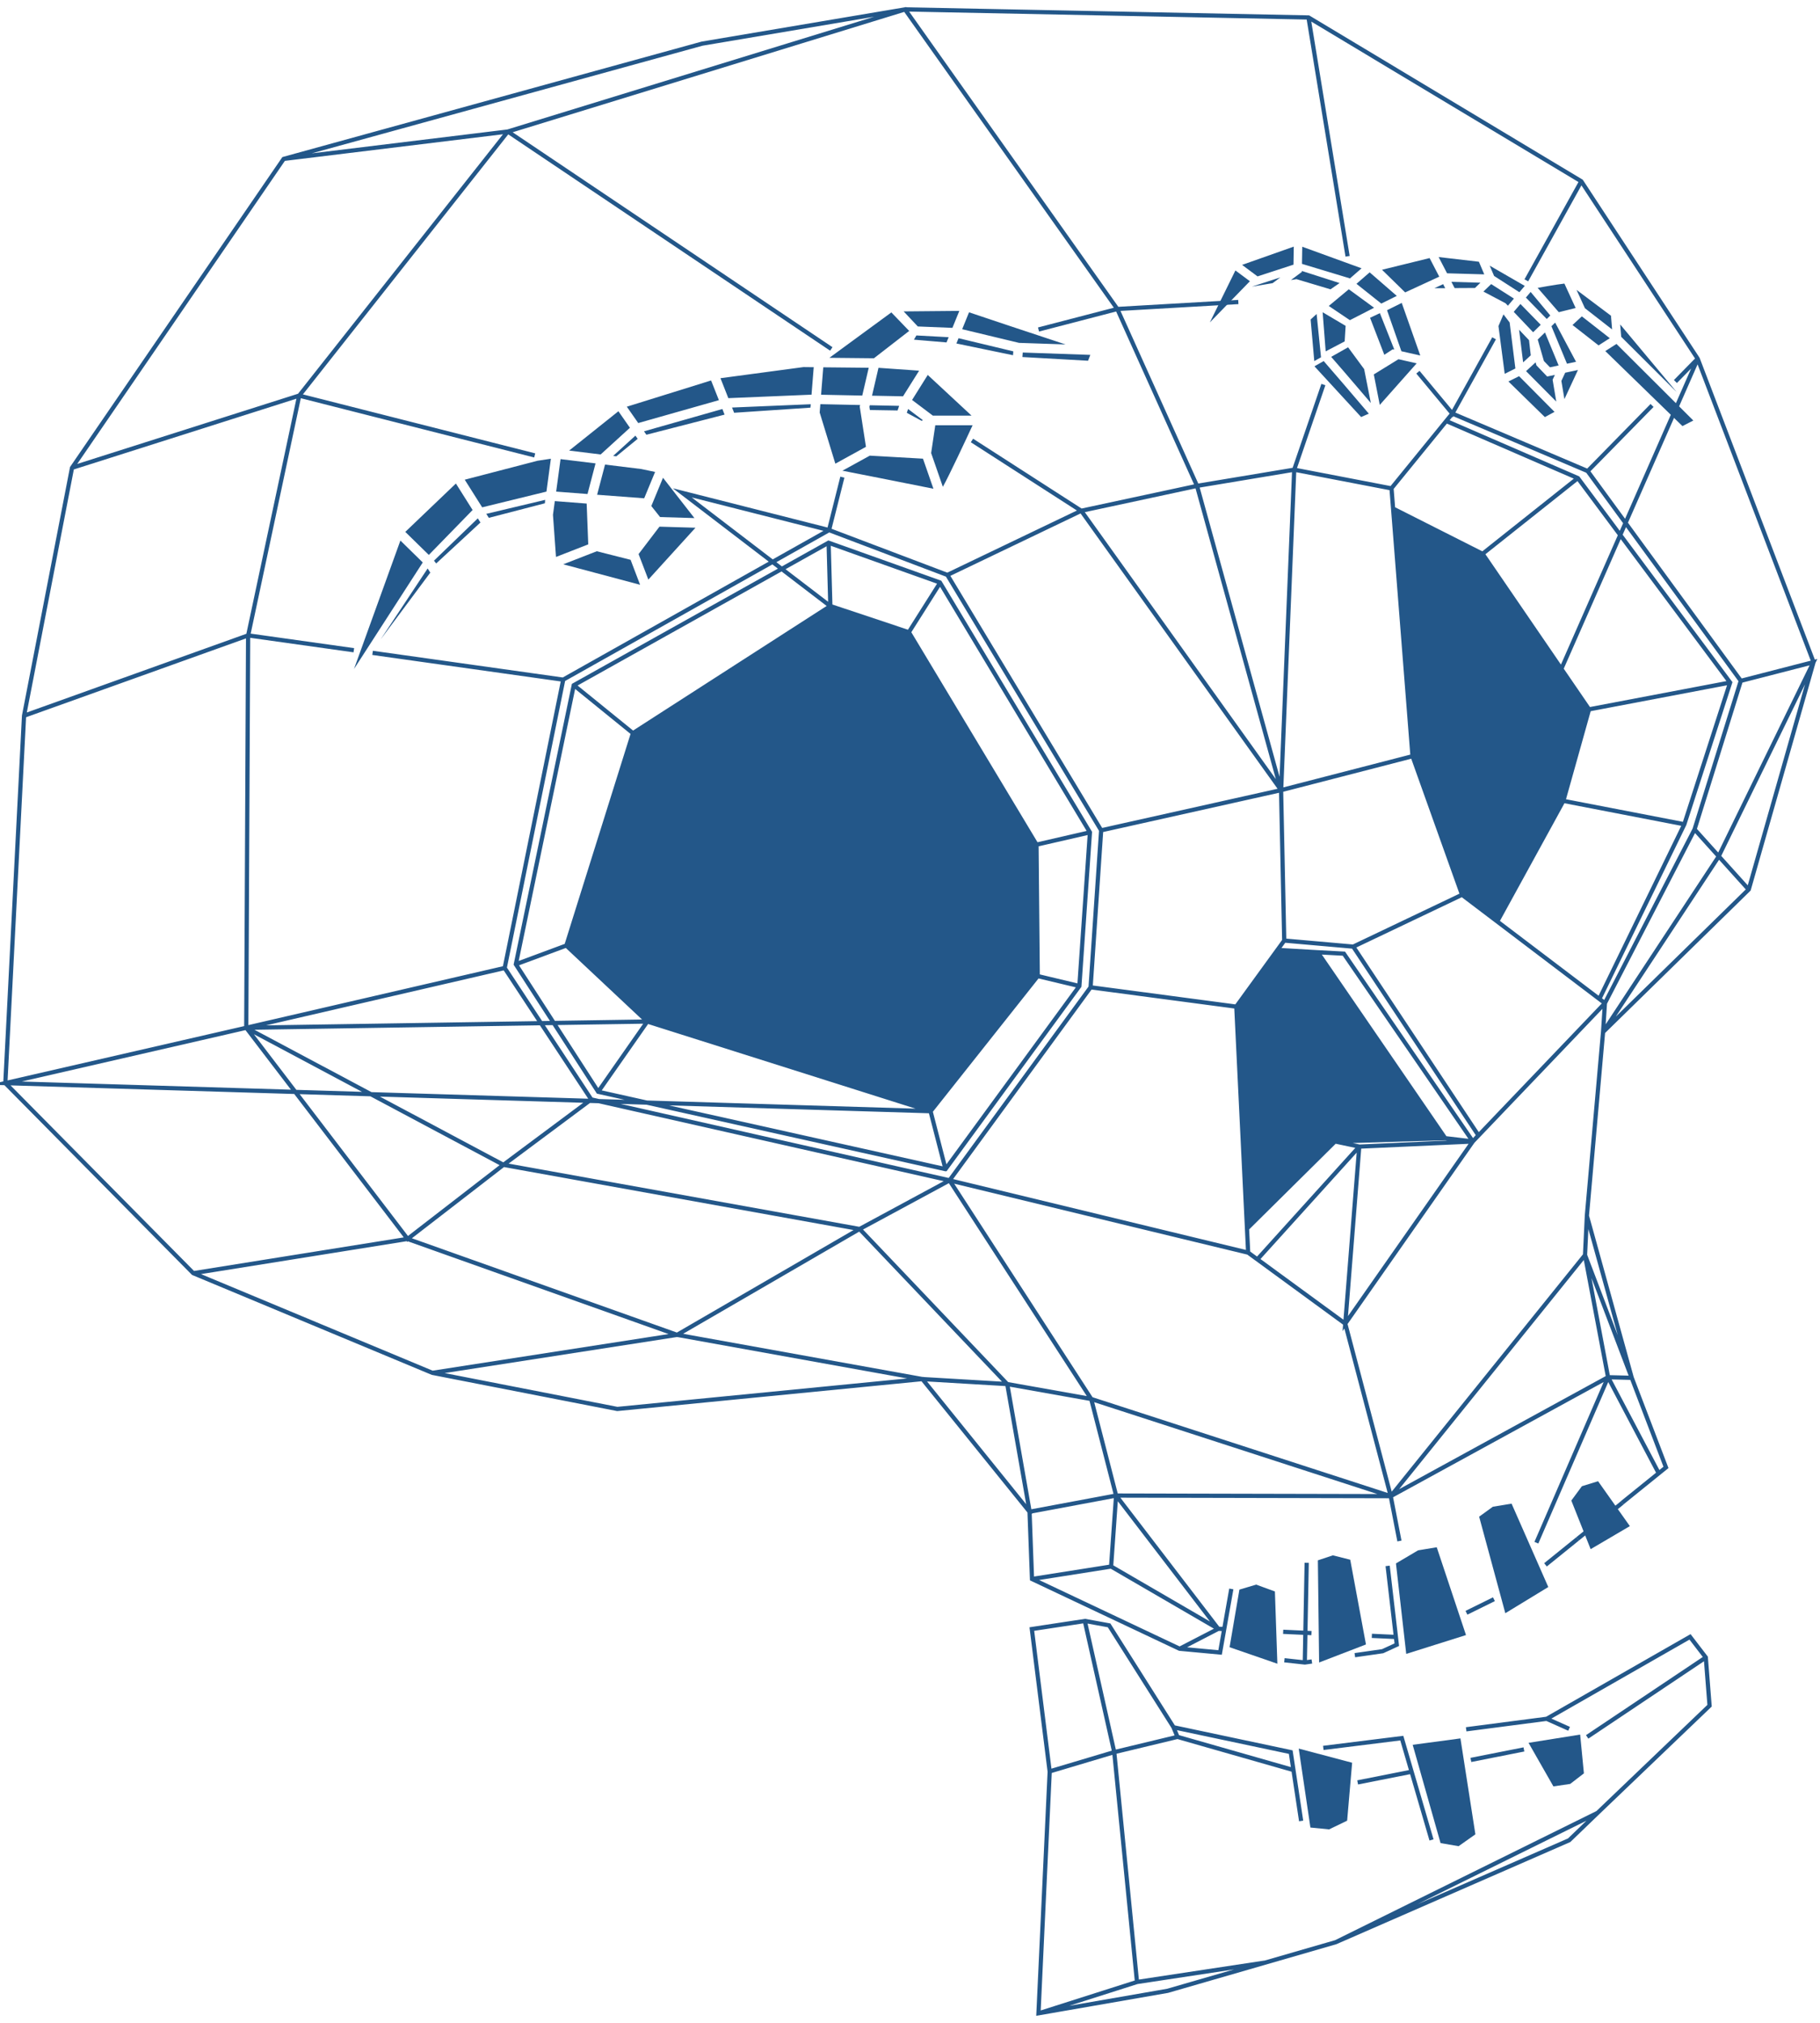
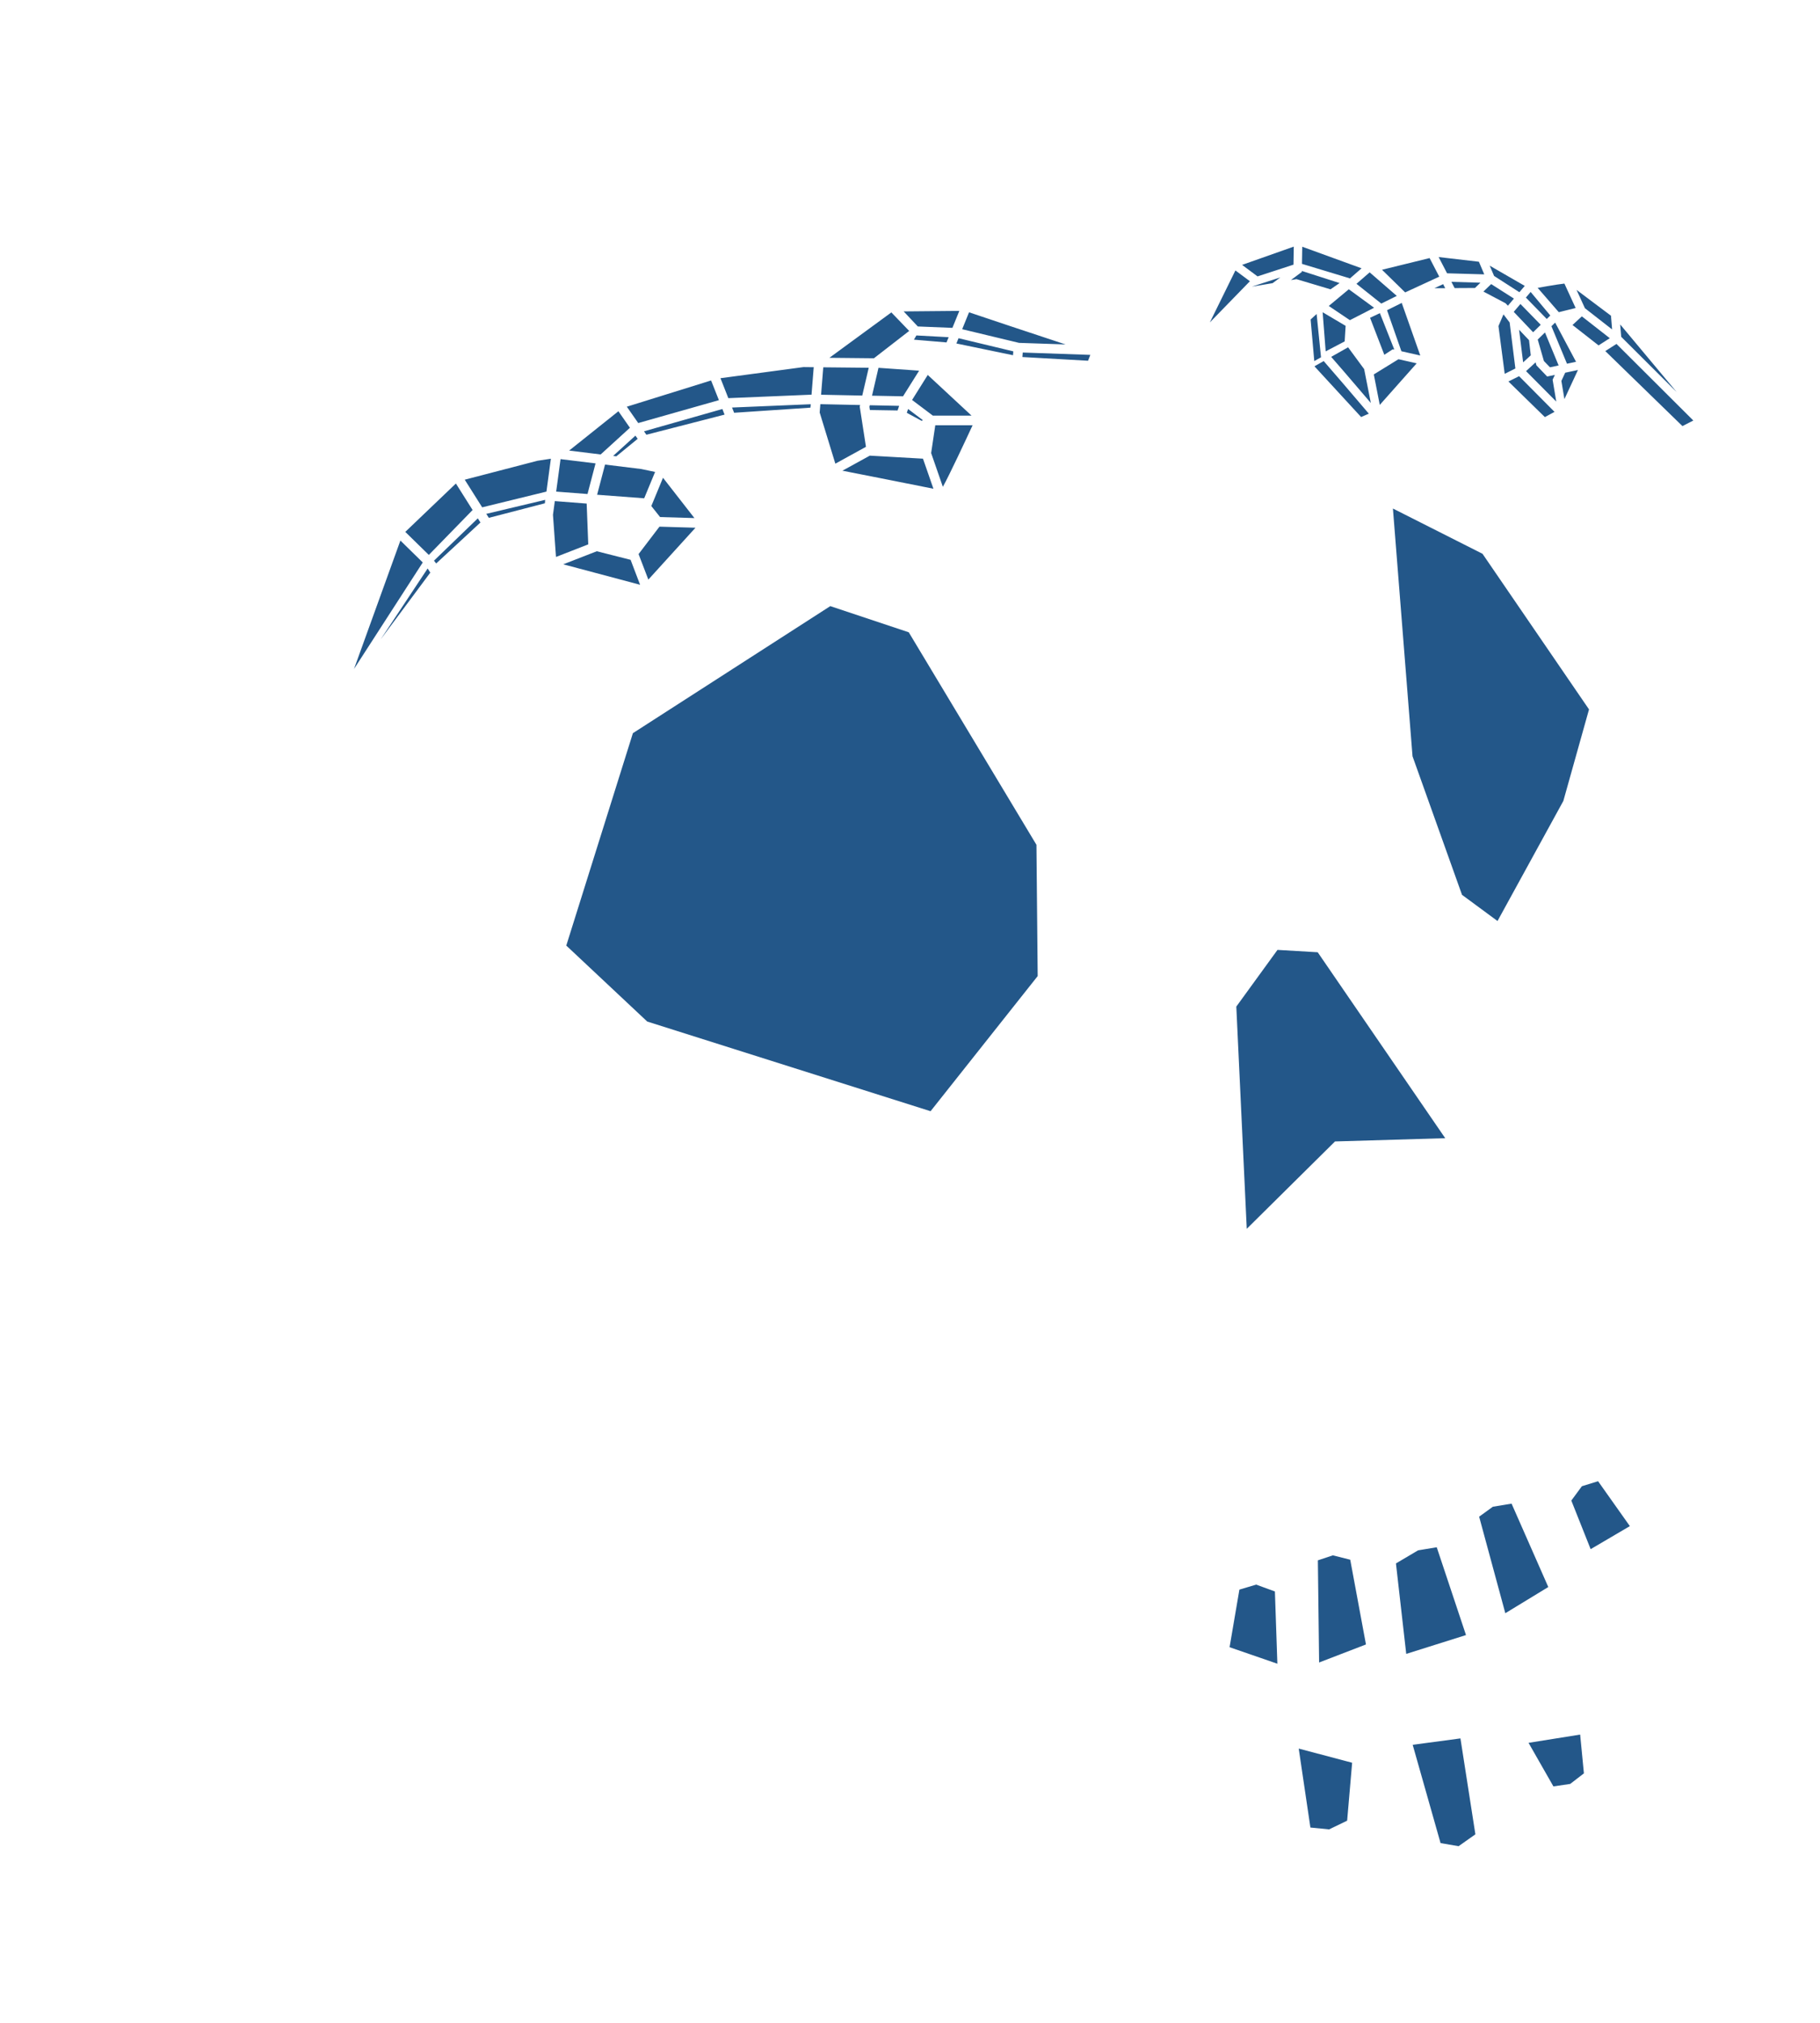
<svg xmlns="http://www.w3.org/2000/svg" data-name="Layer 1" viewBox="0 0 324 360">
-   <path fill="none" stroke="#235789" stroke-miterlimit="10" stroke-width=".75" d="m261.01 307.76 14.35-1.87 25.5-14.58 2.81 3.66.67 8.59-19.91 19.05-5.08 4.89-41.57 18.15-29.91 8.65-23 4 2-43-3.18-25.38 9.48-1.44 4.27.78 11.48 18.14 20.86 4.42 1.85 12.25m3.95-13 13.97-1.74 5.29 18.12m-67.81-12.25 11.33-3.38 11.26-2.71-.71-1.7m73.64 1.7 21.12-14.13m-41.82 18.23 9.44-1.87m-29.6 5.87 9.6-1.9m-41.67-6.2 20.65 5.9m-37.09-26.27 5.18 23.08 4.05 40.91 22.7-3.44m-40.25 9.03 17.55-5.59m72.95-46.83 3.97 1.77m5.09 14.95-46.65 23.04m43.09-71.8 7.92-6.39m-13.65 11.02 5.72-4.62m-19.79 13.15 4.89-2.41m-18.92-5.93 1.63 14.02-2.52 1.16-4.95.71m-12.54.9 3.64.4 1.25-.18m-14.34-12.91-2 11.31-7.21-.67-26.27-12.41-.44-11.97-19.07-23.61-54.32 5.32-32.92-6.43-42.57-17.74L.95 192.76l3.33-65.38 8.54-44.12L50.5 28.28l74.48-20.51 36.14-6.1 71.83 1.44 48.55 29.15 20.73 31.59 20.62 53.98-11.53 40.46-25.94 25.38-2.88 32.7 7.98 28.82 6.1 15.96-7.8 6.3m-44.56 23.68 4.32.2m-20.11-.92 5.04.23m-49.74-9.63 14.08-2.22 19.07 11.08 1.13.05m31.12-15.67-1.55-7.98-8.09-30.7-17.29-12.64-2.11-43.78-25.94-3.44-25.11 34.36 25.22 38.91 4.43 17.18-.89 12.64m12.2 14.63 6.87-3.55-18.18-23.72m33.93 11.97-.33 17.51m62.94-33.56-8.96-16.99-12.76 29.46m-90.22-5.51 15.41-2.88 48.88.11 38.69-21.17 4.21.11-8.31-21.84-34.58 42.9-53.32-17.29-14.96-2.66 3.99 22.72Zm99.21-52.65-.33 6.98 4.1 21.73m-117.23-35.04-63.79-14.4-15.41-23.39-46 10.64 45.78 24.39 63.4 11.42-32.48 18.84-48-17.07-38.13 6.1m187.79-3.66-53.15-12.86-16.02 8.65 26.27 27.6-15.08-.89-43.67-7.87-43.56 6.76m88.68-46.56-164.72-5 42.9-9.85 28.71 37.58 17.07-13.19 15.63-11.64m9.97-13.86-71.39 1.11.33-69.83-39.9 14.3m58.72-11.66-18.81-2.64 9.09-42.68-40.46 12.86m87.46 37.7-33.94-4.77m46.35 14.29 35.14-22.61-26.36-20.16 26.14 6.63M50.5 28.28l39.9-4.87-37.13 47 41.92 10.64m54.77 3.87-2.37 9.42 21.06 7.98 27.38 45.45-1.88 27.93m25.94 3.44 7.33-10.09 1.2-1.65-.56-26.77-14.96-54.15L198.91 55 161.12 1.68 90.4 23.41l57.59 38.69m-.39 32.24-47.33 26.61-10.42 51.31m94.88 1.45 7.43 1.77m-7.65-25.16 9.53-2.19m-32.25-35.61 5.51-8.71m-66.48 64.47 14.41 13.52 50.44 15.96 19.07-24.05-.22-23.39-22.72-37.8-13.97-4.66-35.14 22.61-11.86 37.8-8.98 3.33m55.66-75.02.31 11.28m-35.14 22.62-10.53-8.54m4.35 72.35 8.73-12.49m53.09 26.27-2.66-10.3m2.66 10.3 23.83-32.58 1.88-27.36-26.71-44.47-19.82-7.07-45.36 25.36-10.31 49.66 14.66 22.69 61.82 13.77ZM239.9 45.61l-6.96-42.49m-59.91 75.27 19.46 12.52 35.58 49.71 2.33-57.03 5.19-15.15m36.13-18.55 9.78-17.62m-29.08 33.97 6.13 7.37 7.43-13.4m-50.07-6.2 4.54-.26m-35.57 4.89 14.04-3.65 16.99-.98m-19.87 93.76 32.03-7.15 23.39-6.04-3.74-47.66-17.32-3.33-17.29 2.88-20.62 4.43-23.83 11.42m59.97 65.07 12.28 1.08 19.37-9.23-8.81-24.66m50.76-70.72-41.96 95.38 25.44 19.29 15.96-30.93 8.23-26.44-27.27-37.33-24.08-10.23-1.08 1.32-9.76 11.98m18.88 77 11.72-21.37 4.57-16.29-18.95-27.68-15.96-8.06m36.83 87.12 15.05-30.93 8.15-25.22-27.1-36.38-23.41-10.15m6.44 23.62 16.96-13.47m2 41.15 25.11-4.77m-29.69 21.06 21.53 4.16m-1.58-78.79 3.96-4.04m-19.58 19.98 11.46-11.68m-70.16 151.85 18.04-19.95 20.2-.91 23.53-24.61-.33 5.15 20.53-31.18 16.93-34.67-12.94 3.33m-8.23 26.44 9.64 10.7m-89.36 60.38 15.71-15.55 19.62-.58-22.7-33.09-7.16-.42m34.77 34.09-22.95-33.42-4.66-.25m3.08 33.67 4.32.91-2.49 31.51 22.7-32.42 1-1.08-22.28-33.59m21.28 34.67-4.9-.58" />
  <path fill="#235789" d="m240.21 49.51-8.43-2.55.05-3.05 10.56 3.84-2.1 1.83-.08-.06Zm6.71 5.69 2.56 7.31 3.36.76-3.3-9.36-2.62 1.3Zm-2.35 11.45 1.06 5.41 6.57-7.4-3.24-.73-4.4 2.71Zm-29.19-9.27 7.13-7.33-2.58-1.92-4.55 9.25Zm30.51-3.35 2.77-1.37-4.83-4.19-2.35 2.04 4.41 3.51Zm-15.62-6.93.05-3.21-9.2 3.25 2.75 2.05 6.4-2.09Zm17.68 15.06.27.06-2.57-6.49-1.75.83 2.54 6.58 1.52-.99Zm-3.33-7.39-4.5-3.29-3.57 2.97 3.76 2.53 4.31-2.21Zm-6.16-4.4-6.7-2.15v.17l-1.94 1.45.98-.16 6.06 1.81 1.61-1.11Zm-11.89.01 1.36-1.01-5.07 1.64 3.71-.62ZM236 62.53l3.38-1.77.17-2.77-4.09-2.42.54 6.96Zm-1.61-6.65-1.07.98.65 7.4 1.2-.67-.78-7.7Zm34.14 12.01 6.49 6.34 1.72-.93-6.31-6.35-1.91.95Zm-13.17-16.6h1.92l-.37-.72-1.56.72Zm3.6-.02 3.62-.02.97-.94-5.17-.15.57 1.1Zm9.48 3.14 1.07-1.27-4.05-2.58-1.38 1.33 3.94 2.08.42.44Zm.31 2.98-1.1-1.44-.89 2.08 1.11 8.5 1.9-.95-1.02-8.19Zm2.4 7.1 1.36-1.25-.31-2.7-1.77-1.86.72 5.8Zm-7.88-17.91-7.16-.83 1.5 2.89 6.62.19-.96-2.26Zm7.21 5.43.96-1.13-6.24-3.6.78 1.83 4.51 2.9Zm-14.26-2.77-1.72-3.31-8.47 2.08 4.12 4.03 6.07-2.8Zm21.74 18.55.54 3.24 2.41-5.18-2.27.48-.68 1.46Zm1-3.06 1.61-.34-3.72-6.98-.66.65 2.77 6.68Zm-2.97-8.58-3.5-4.19-.85 1 3.72 3.81.63-.62Zm-1.7 1.66-3.62-3.71-1.19 1.4 3.45 3.63 1.36-1.33Zm-.54 2.62 1.1 3.82 1.08 1.12 1.54-.33-2.43-5.87-1.28 1.25Zm3.05 6.29-1.37.29-1.91-1.99-.15-.53-1.7 1.56 5.38 5.42-.65-3.89.4-.86Zm4.8-10.41-1.66 1.53 4.64 3.63 2-1.28-4.98-3.89Zm5.39 2.31-.2-2.43c-1.46-1.1-4.33-3.26-6.13-4.6l1.49 3.26 4.83 3.77Zm-6.49-3.8-2-4.35c-1.42.15-4.76.76-4.76.76l3.76 4.33 2.99-.74Zm17.99 14.96-10.06-12.04.18 2.2 9.89 9.85Zm-10.72-8.57-1.99 1.27 13.73 13.35 1.94-.99-13.68-13.63Zm-47.78.6-3.01 1.7c.9 1.01 2.82 3.24 7.06 8.21l-1.19-6.03-2.86-3.88ZM234 65.19l8.31 9.03 1.37-.6c-3.07-3.61-6.84-8.01-8.03-9.36l-1.65.93ZM123.63 92.21l-5.6-7.18-2.08 5.03 1.56 1.96 6.12.18Zm-8.98-15.45.42.61 13.92-3.58-.39-1-13.95 3.97Zm48.74-18.66 6.16.25 1.23-3.02-9.91.09 2.52 2.68Zm-57.16 40.01-5.96 2.32 13.68 3.64-1.69-4.44-6.03-1.53Zm-.22-15.64-6.22-.76-.78 5.78 5.58.43 1.43-5.45Zm66.96-8.49-7.81-7.25-2.79 4.45 3.7 2.79h6.91Zm-59.85 3.55-3.97 3.61.57.07 3.8-3.11-.4-.57Zm-5.41 5.15-1.41 5.37 8.38.63 1.94-4.69-2.47-.52-6.44-.79Zm22.98-9.22 13.59-.91.05-.61-14.01.59.37.93Zm38.18-13.45-5.73-.31-.44.75 5.8.49.38-.93Zm-14.09 12.42.08.54 4.93.08.28-.82-5.23-.11-.07.31Zm7.07-13.54-3.17-3.29-11.03 8.08 7.93.08 6.27-4.86Zm-7.2 6.56-8.09-.08-.39 4.88 7.33.15 1.15-4.94Zm9.63 9.32-2.62-1.98-.23.68 2.65 1.43.2-.12Zm-.65-8.8-7.24-.51-1.15 4.96 5.52.11 2.87-4.57Zm-8.8 15.13-4.86 2.67c3.04.6 12.72 2.5 16.2 3.21l-1.86-5.35-9.49-.54Zm10.94-.45 2.08 5.99c1.12-2 4.11-8.4 5.29-10.95h-6.64l-.74 4.97Zm-12.72-8.29.07-.28-7.08-.15-.12 1.48 2.79 9.11 5.45-3-1.11-7.17Zm17.21-11.23 10.08 2.09.05-.69-9.75-2.34-.38.94Zm11.75 2.41 11.69.66.4-1.04-12.03-.42-.06.81Zm-68.33 35.07 1.74 4.54 8.39-9.23-6.41-.19-3.72 4.88Zm-42.4-2.41-8.26 22.86 12.24-18.96-3.98-3.9Zm101.23-40.62-1.22 3.01 10.12 2.43 8.28.28c-5.63-1.84-14.56-4.84-17.18-5.72Zm-44.25 11.73 1.4 3.55 14.81-.62.39-4.89-1.82-.02-14.78 1.98Zm-16.12 8.82-2.05-2.94-8.77 7 5.61.69 5.21-4.75Zm-29.4 9.25 3.1 4.91 11.44-2.8.79-5.85-2.38.36-12.95 3.37Zm45.24-14.16-1.39-3.51-15 4.67 2.03 2.91 14.36-4.07ZM84.13 90.76l-2.97-4.71-9.01 8.61 4.19 4.1 7.8-8Zm-6.87 9.02.39.5 7.88-7.29-.47-.74-7.8 7.53Zm9.76-7.62L97 89.57l.05-.61-10.48 2.49.45.7Zm17.42-2.54-5.67-.44-.33 2.44.54 7.5 5.74-2.24-.28-7.26Zm-36.6 24.07 8.76-11.78-.47-.74-8.3 12.52Zm159.12 169.54.44 12.86-8.51-2.94 1.75-10.25 2.99-.89 3.33 1.22Zm10.31-6.43-2.66.89.22 18.18 8.34-3.21-2.8-15.08-3.1-.78Zm18.51-1.44-3.33.55-3.94 2.33 1.83 16.1 10.64-3.35-5.21-15.63Zm13.31-7.76-3.33.55-2.44 1.77 4.66 17.18 7.65-4.66-6.54-14.85Zm15.4-3.99-2.88.89-1.88 2.55 3.44 8.65 6.98-4.1-5.65-7.98Zm-12.38 46.55 4.43 7.76 2.99-.44 2.44-1.88-.67-6.9-9.2 1.47Zm-20.62.36 4.96 17.49 3.21.55 2.99-2.11-2.66-17.07-8.51 1.14Zm-18.21 14.72 3.33.33 3.21-1.55.89-10.31-9.51-2.52 2.08 14.05Zm-48.77-174.92.22 23.39-19.07 24.05-50.44-15.96-14.41-13.52 11.86-37.8 35.14-22.61 13.97 4.66 22.72 37.8Zm79.42-51.76-15.96-8.06 3.49 44.09 8.81 24.66 6.32 4.66 11.72-21.37 4.57-16.29-18.95-27.68Zm-43.84 80.58 7.33-10.09 7.16.42 22.7 33.09-19.62.58-15.71 15.55-1.86-39.55z" />
</svg>